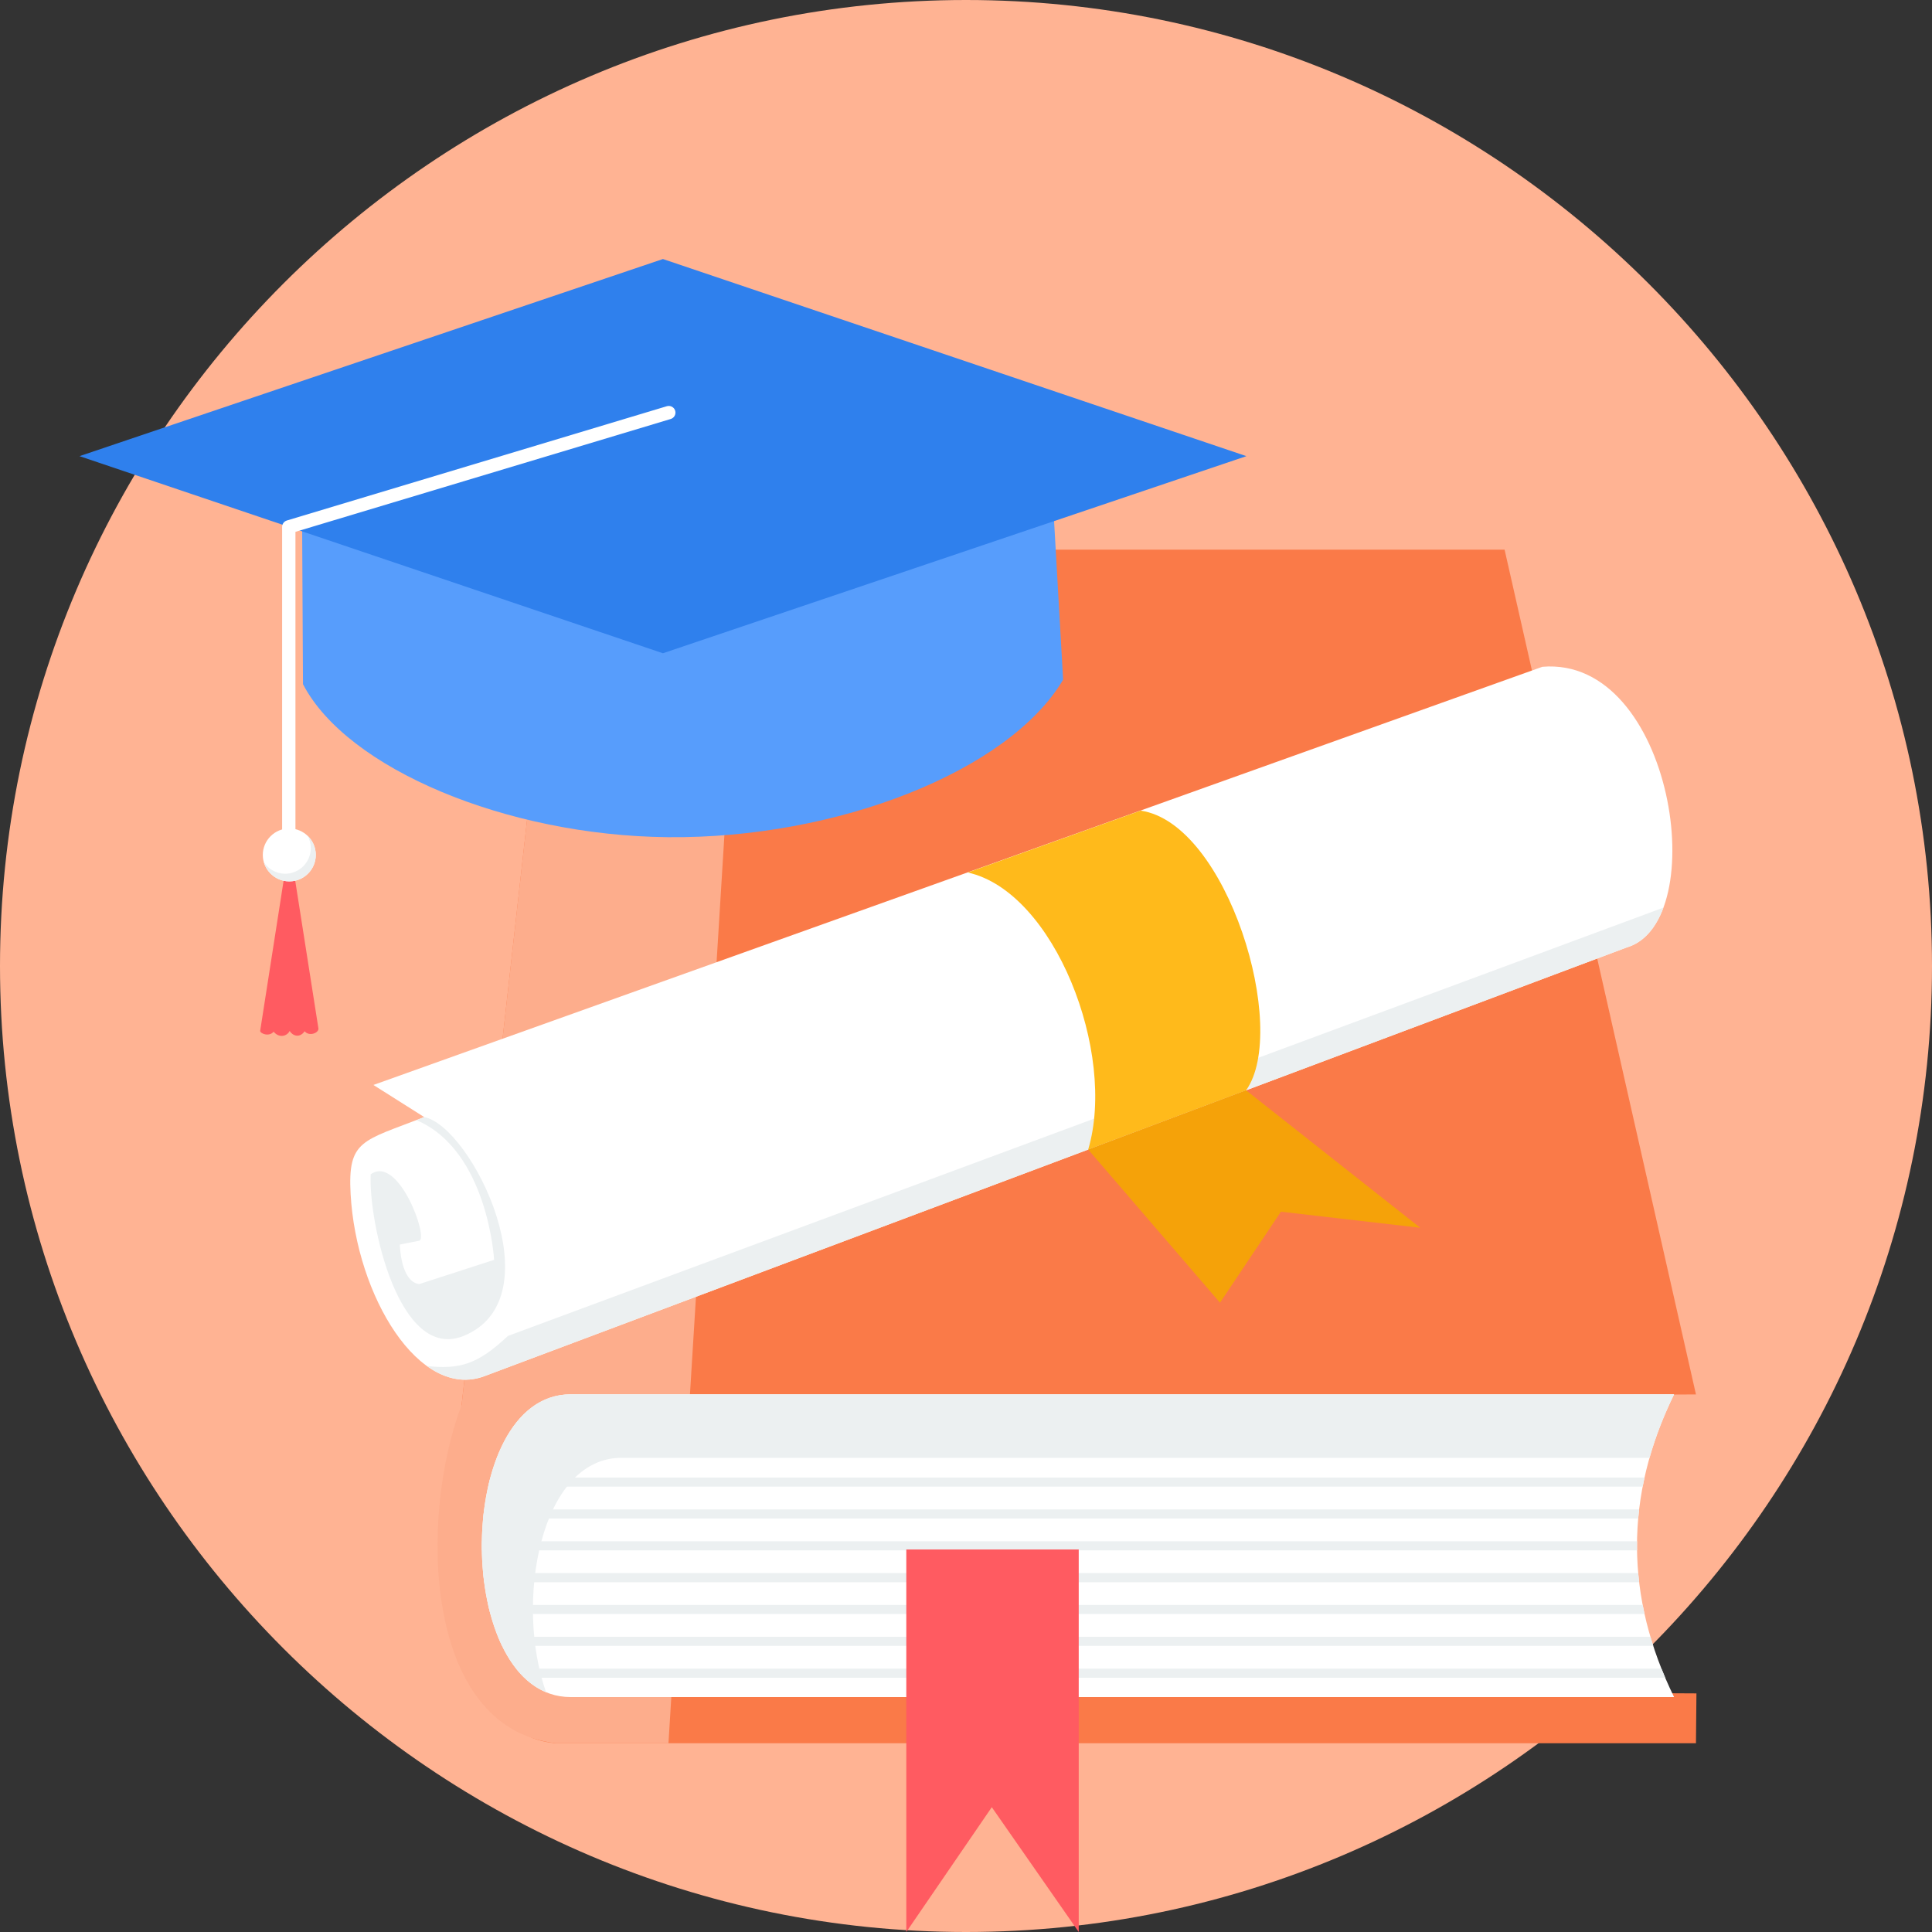
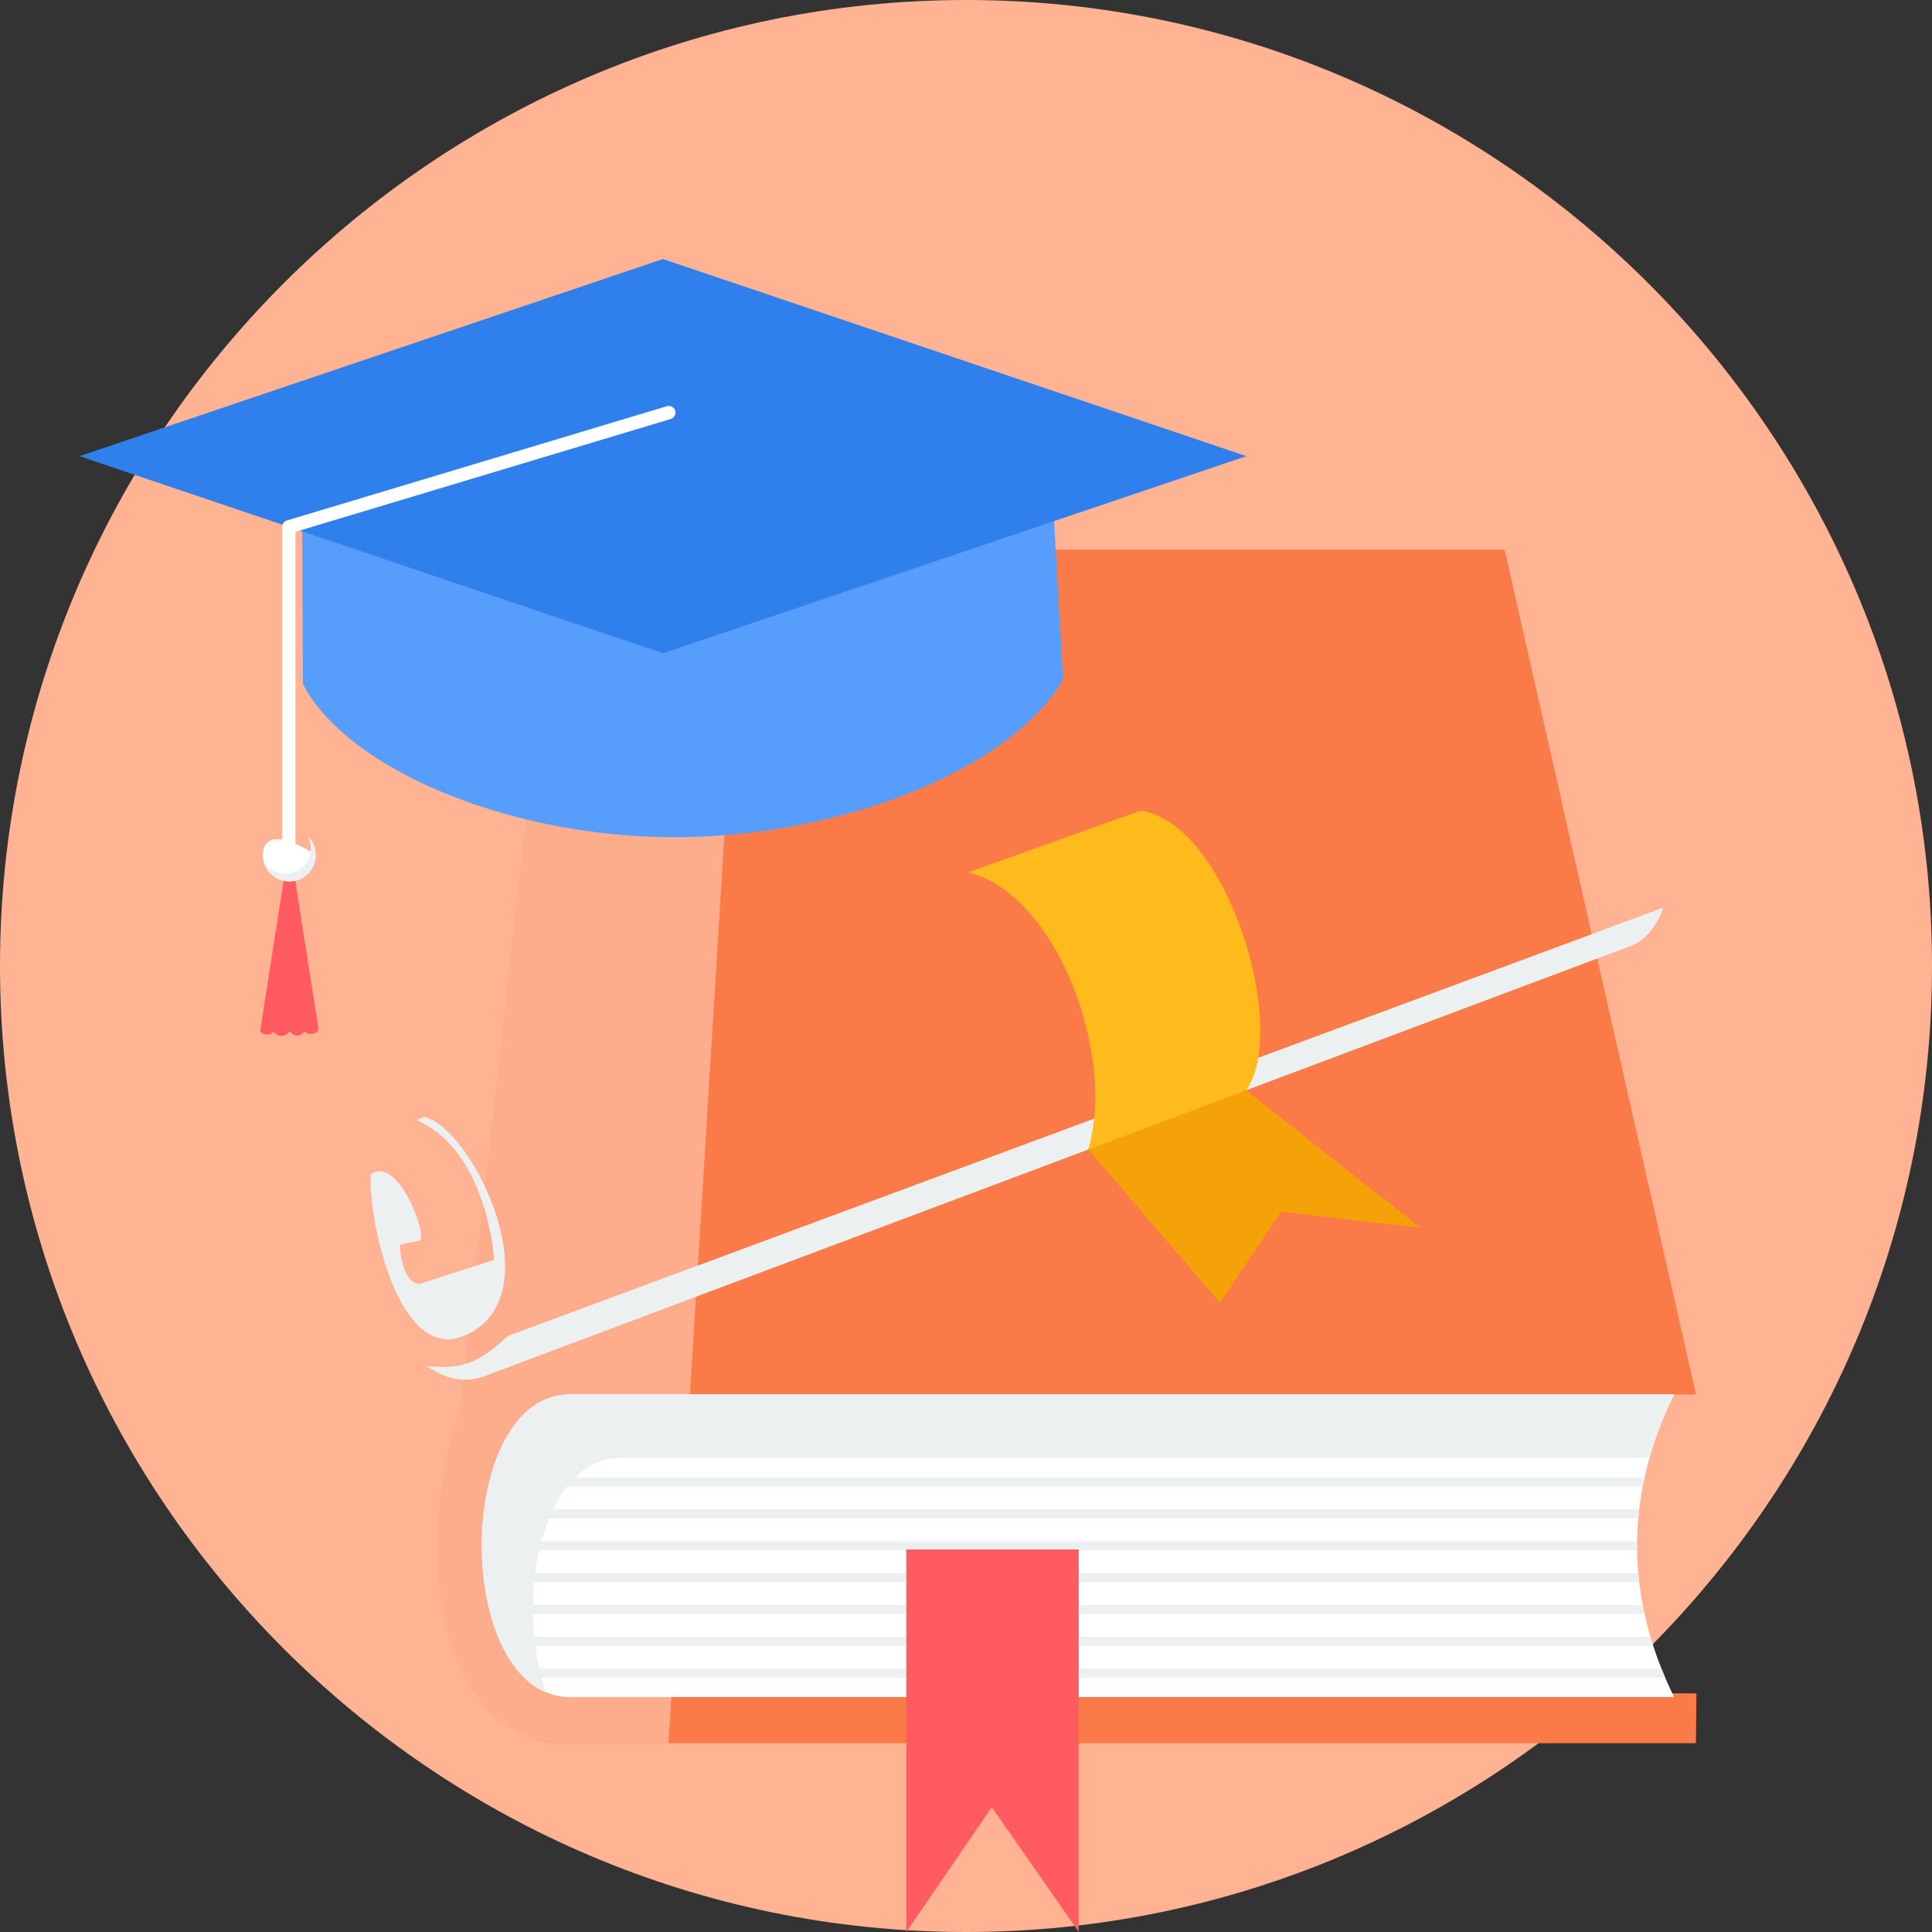
<svg xmlns="http://www.w3.org/2000/svg" width="40" height="40" viewBox="0 0 40 40" fill="none">
  <rect x="0" y="0" width="40" height="40" fill="#333333" stroke="none" />
  <g clip-path="url(#clip0_1_1409)">
    <path d="M20 40C31.016 40 40 31.015 40 20C40 8.984 31.016 0 20 0C8.984 0 0 8.984 0 20C0 31.015 8.984 40 20 40Z" fill="#FFB393" />
    <path d="M13.69 11.38H31.151L35.113 28.87L33.662 28.877L33.627 35.052L35.123 35.06L35.113 36.092H11.51C9.277 35.919 9.476 31.948 9.356 30.885L11.345 13.106C11.353 12.316 12.175 11.381 13.691 11.381L13.69 11.38Z" fill="#FA7A48" />
    <path d="M13.69 11.38H15.362L13.84 36.092H11.51C8.772 35.782 8.668 31.428 9.557 29.088L11.344 13.106C11.352 12.316 12.174 11.38 13.69 11.38L13.69 11.38Z" fill="#FDAD8C" />
    <path d="M11.814 28.868H34.66C33.623 30.986 33.65 33.075 34.66 35.136H11.814C9.363 35.136 9.363 28.868 11.814 28.868Z" fill="white" />
    <path d="M10.152 30.591H34.049C34.035 30.654 34.022 30.717 34.01 30.779H10.107C10.121 30.716 10.136 30.653 10.152 30.591ZM33.937 31.251C33.929 31.314 33.923 31.376 33.917 31.439H10.002C10.008 31.376 10.016 31.313 10.024 31.251H33.937ZM33.893 31.91C33.893 31.973 33.893 32.036 33.893 32.098H9.977C9.976 32.036 9.976 31.973 9.977 31.91H33.893ZM33.918 32.569C33.923 32.632 33.93 32.695 33.937 32.758H10.024C10.016 32.695 10.009 32.632 10.003 32.569H33.918ZM34.01 33.229C34.022 33.291 34.035 33.354 34.049 33.417H10.154C10.137 33.355 10.122 33.292 10.108 33.229H34.01H34.01ZM34.17 33.888C34.189 33.951 34.208 34.014 34.229 34.076H10.395C10.366 34.015 10.338 33.953 10.312 33.888H34.17H34.17ZM34.399 34.547C34.424 34.61 34.45 34.673 34.477 34.736H10.856C10.796 34.678 10.739 34.615 10.686 34.547H34.399H34.399Z" fill="#ECF0F1" />
    <path d="M18.764 32.08H22.334V40L20.534 37.416L18.764 40V32.08H18.764Z" fill="#FF5B61" />
-     <path d="M7.731 22.463L31.934 13.805C34.645 13.58 35.457 19.095 33.679 19.616L10.032 28.491C8.689 28.997 7.376 26.837 7.259 24.72C7.197 23.595 7.502 23.629 8.783 23.128L7.731 22.463L7.731 22.463Z" fill="white" />
    <path d="M34.44 18.791C34.286 19.208 34.034 19.512 33.679 19.616L10.032 28.491C9.621 28.646 9.212 28.55 8.84 28.283C9.511 28.35 9.878 28.261 10.516 27.659L34.44 18.791Z" fill="#ECF0F1" />
    <path d="M23.615 16.783C25.413 17.042 26.697 21.31 25.799 22.574L22.53 23.8C23.123 21.798 21.831 18.462 20.036 18.064L23.615 16.783Z" fill="#FFBA1B" />
    <path d="M29.405 25.42L25.798 22.573L22.53 23.8L25.259 26.971L26.52 25.087L29.405 25.42Z" fill="#F5A209" />
    <path d="M8.625 23.193L8.783 23.127C9.772 23.328 11.505 26.869 9.606 27.656C8.255 28.215 7.626 25.285 7.675 24.313C8.254 23.898 8.879 25.648 8.679 25.688L8.278 25.767C8.278 25.767 8.29 26.533 8.679 26.586L10.23 26.084C10.23 26.084 10.104 23.826 8.626 23.193H8.625Z" fill="#ECF0F1" />
    <path d="M14.204 30.182H32.605H33.654H34.152C34.275 29.747 34.444 29.311 34.658 28.872C34.659 28.871 34.66 28.869 34.66 28.868H33.027H14.285H11.814C9.546 28.868 9.376 34.236 11.306 35.037C10.652 33.188 11.175 30.182 12.872 30.182H14.204H14.204Z" fill="#ECF0F1" />
    <path d="M21.815 10.639L22.011 14.072C20.895 15.964 17.331 17.369 13.823 17.333C10.479 17.299 7.18 15.912 6.273 14.165L6.255 10.801L13.726 12.863L21.815 10.639V10.639Z" fill="#579DFC" />
    <path d="M1.646 9.444L13.725 5.363L25.805 9.444L13.725 13.525L1.646 9.444Z" fill="#2F80ED" />
    <path d="M5.94 17.798L5.387 21.339C5.378 21.397 5.572 21.475 5.665 21.36C5.787 21.506 5.949 21.446 5.997 21.345C6.058 21.445 6.203 21.5 6.307 21.351C6.4 21.466 6.607 21.386 6.592 21.289L6.043 17.794C6.029 17.742 5.947 17.751 5.94 17.797L5.94 17.798Z" fill="#FF5B61" />
    <path d="M13.807 8.41C13.88 8.389 13.957 8.43 13.979 8.503C14.001 8.576 13.959 8.653 13.886 8.675L6.117 11.011V17.785C6.117 17.862 6.055 17.924 5.979 17.924C5.903 17.924 5.841 17.862 5.841 17.785V10.908C5.841 10.849 5.88 10.794 5.94 10.776L13.807 8.41L13.807 8.41Z" fill="white" />
-     <path d="M5.99 18.248C6.291 18.248 6.538 18.002 6.538 17.7C6.538 17.398 6.291 17.152 5.99 17.152C5.688 17.152 5.441 17.398 5.441 17.7C5.441 18.002 5.688 18.248 5.99 18.248Z" fill="white" />
+     <path d="M5.99 18.248C6.291 18.248 6.538 18.002 6.538 17.7C5.688 17.152 5.441 17.398 5.441 17.7C5.441 18.002 5.688 18.248 5.99 18.248Z" fill="white" />
    <path d="M6.434 17.56C6.434 17.79 6.288 17.985 6.084 18.058C6.028 18.078 5.968 18.09 5.905 18.09C5.901 18.09 5.898 18.09 5.895 18.09C5.714 18.086 5.556 17.992 5.463 17.852C5.518 18.044 5.675 18.192 5.872 18.236C5.91 18.244 5.949 18.248 5.99 18.248C6.032 18.248 6.073 18.244 6.112 18.235C6.356 18.179 6.538 17.961 6.538 17.7C6.538 17.543 6.473 17.402 6.368 17.302C6.41 17.379 6.434 17.466 6.434 17.56L6.434 17.56Z" fill="#ECF0F1" />
  </g>
  <defs>
    <clipPath id="clip0_1_1409">
      <rect width="40" height="40" fill="white" />
    </clipPath>
  </defs>
</svg>